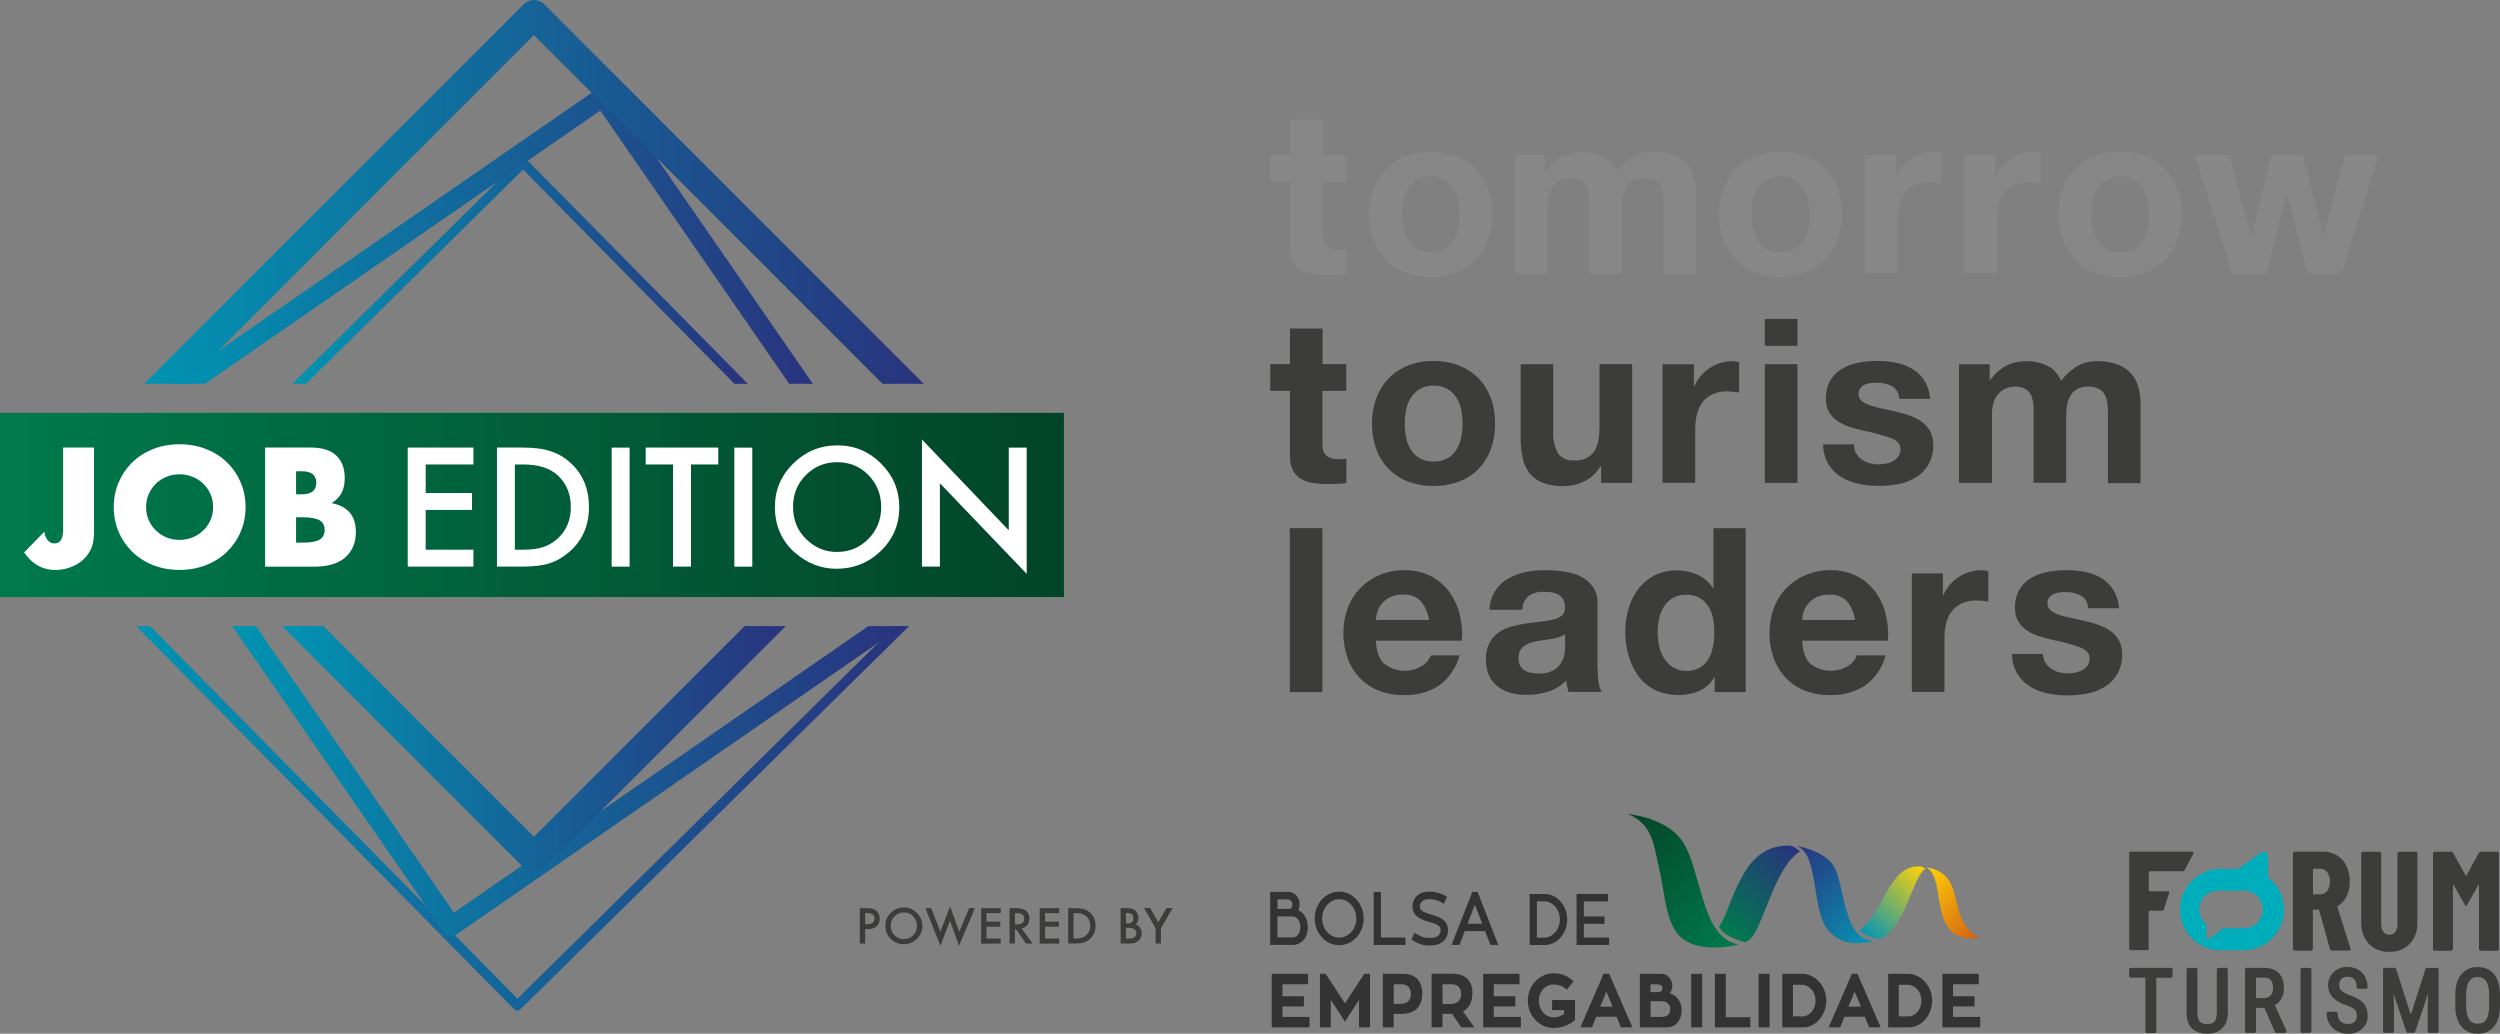
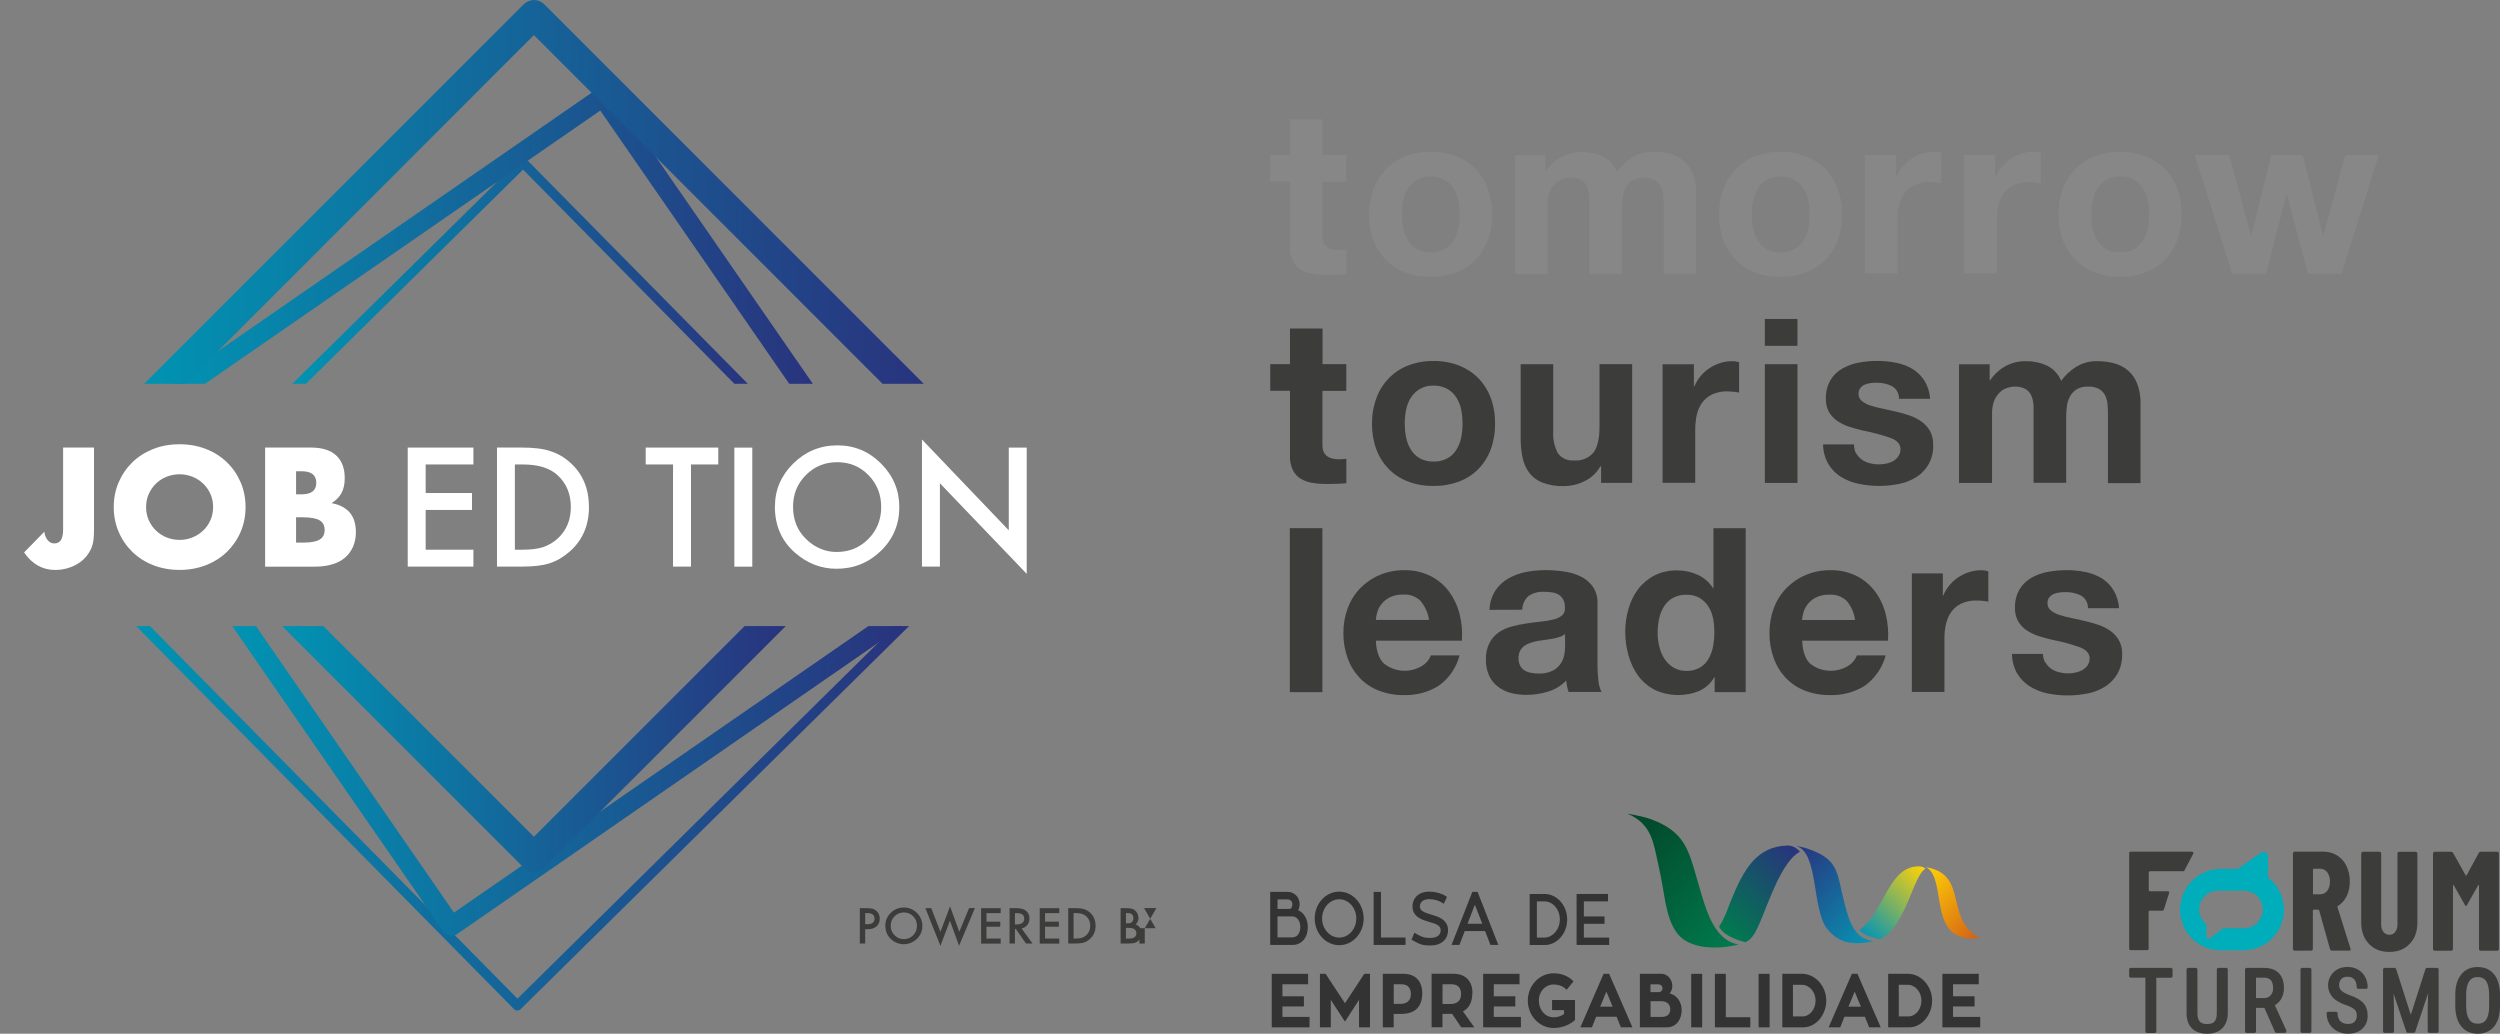
<svg xmlns="http://www.w3.org/2000/svg" xmlns:xlink="http://www.w3.org/1999/xlink" id="Layer_2" viewBox="0 0 430.55 178.03">
  <rect x="0" y="0" width="430.55" height="178.03" fill="#808080" stroke="none" />
  <defs>
    <style>.cls-1{fill:url(#linear-gradient);}.cls-2{fill:#00adbb;}.cls-3{fill:#fff;}.cls-4{fill:#333;}.cls-5{fill:#878787;}.cls-6{fill:#3c3c3b;}.cls-7{fill:url(#linear-gradient-8);}.cls-8{fill:url(#linear-gradient-9);}.cls-9{fill:url(#linear-gradient-3);}.cls-10{fill:url(#linear-gradient-4);}.cls-11{fill:url(#linear-gradient-2);}.cls-12{fill:url(#linear-gradient-6);}.cls-13{fill:url(#linear-gradient-7);}.cls-14{fill:url(#linear-gradient-5);}.cls-15{fill:url(#linear-gradient-12);}.cls-16{fill:url(#linear-gradient-10);}.cls-17{fill:url(#linear-gradient-11);}</style>
    <linearGradient id="linear-gradient" x1="183.23" y1="86.96" x2="0" y2="86.96" gradientUnits="userSpaceOnUse">
      <stop offset="0" stop-color="#024428" />
      <stop offset="1" stop-color="#007a4d" />
    </linearGradient>
    <linearGradient id="linear-gradient-2" x1="23.45" y1="140.93" x2="156.57" y2="140.93" gradientUnits="userSpaceOnUse">
      <stop offset="0" stop-color="#0193b2" />
      <stop offset="1" stop-color="#29337e" />
    </linearGradient>
    <linearGradient id="linear-gradient-3" x1="50.35" y1="46.67" x2="128.79" y2="46.67" xlink:href="#linear-gradient-2" />
    <linearGradient id="linear-gradient-4" x1="29.4" y1="40.56" x2="139.99" y2="40.56" xlink:href="#linear-gradient-2" />
    <linearGradient id="linear-gradient-5" x1="39.98" y1="134.49" x2="155.4" y2="134.49" xlink:href="#linear-gradient-2" />
    <linearGradient id="linear-gradient-6" x1="48.58" y1="128.99" x2="135.33" y2="128.99" xlink:href="#linear-gradient-2" />
    <linearGradient id="linear-gradient-7" x1="24.82" y1="33.05" x2="159.09" y2="33.05" xlink:href="#linear-gradient-2" />
    <linearGradient id="linear-gradient-8" x1="306.99" y1="537.06" x2="321.8" y2="522.25" gradientTransform="translate(17.54 693.76) rotate(-1.78) scale(1 -1)" gradientUnits="userSpaceOnUse">
      <stop offset="0" stop-color="#29337e" />
      <stop offset="1" stop-color="#0795b3" />
    </linearGradient>
    <linearGradient id="linear-gradient-9" x1="295.49" y1="524.46" x2="309.04" y2="538" gradientTransform="translate(17.54 693.76) rotate(-1.78) scale(1 -1)" gradientUnits="userSpaceOnUse">
      <stop offset="0" stop-color="#007b4d" />
      <stop offset="1" stop-color="#29337e" />
    </linearGradient>
    <linearGradient id="linear-gradient-10" x1="277.64" y1="543.13" x2="298.48" y2="522.29" gradientTransform="translate(17.54 693.76) rotate(-1.78) scale(1 -1)" gradientUnits="userSpaceOnUse">
      <stop offset="0" stop-color="#034428" />
      <stop offset="1" stop-color="#007b4d" />
    </linearGradient>
    <linearGradient id="linear-gradient-11" x1="329.58" y1="532.98" x2="340.21" y2="522.36" gradientTransform="translate(17.54 693.76) rotate(-1.78) scale(1 -1)" gradientUnits="userSpaceOnUse">
      <stop offset="0" stop-color="#ffd207" />
      <stop offset="1" stop-color="#d45f14" />
    </linearGradient>
    <linearGradient id="linear-gradient-12" x1="319.98" y1="523.03" x2="330.94" y2="533.99" gradientTransform="translate(17.54 693.76) rotate(-1.78) scale(1 -1)" gradientUnits="userSpaceOnUse">
      <stop offset="0" stop-color="#0795b3" />
      <stop offset="1" stop-color="#ffd207" />
    </linearGradient>
  </defs>
  <g id="Layer_1-2">
-     <rect class="cls-1" y="71.1" width="183.23" height="31.72" />
    <path class="cls-11" d="m154.16,107.82l-65.04,64.17L25.82,107.82h-2.37l65.06,65.96c.15.16.36.25.58.25.22,0,.43-.09.58-.24l66.89-65.97h-2.41Z" />
    <path class="cls-9" d="m52.68,66.1l37.4-36.89,36.4,36.89h2.31l-38.1-38.63c-.33-.32-.85-.32-1.18,0l-39.17,38.63h2.34Z" />
    <path class="cls-3" d="m16.19,77.08v14.22c0,.6-.03,1.15-.09,1.66-.06.51-.17.94-.31,1.31-.24.58-.56,1.11-.96,1.59-.41.48-.88.89-1.43,1.22-.54.34-1.15.6-1.81.79-.66.19-1.36.29-2.08.29-2.19,0-3.98-1.01-5.36-3.02l3.48-3.56c.09.62.29,1.11.6,1.47.31.36.69.54,1.14.54,1,0,1.5-.79,1.5-2.37v-14.14h5.33Z" />
    <path class="cls-3" d="m19.59,87.33c0-1.52.28-2.94.84-4.25.56-1.31,1.34-2.46,2.34-3.44,1-.98,2.19-1.74,3.58-2.3,1.39-.55,2.91-.83,4.58-.83s3.17.28,4.57.83,2.6,1.32,3.6,2.3c1.01.98,1.79,2.13,2.35,3.44.56,1.31.84,2.73.84,4.25s-.28,2.94-.84,4.25c-.56,1.31-1.35,2.46-2.35,3.44s-2.21,1.75-3.6,2.3c-1.4.55-2.92.83-4.57.83s-3.2-.28-4.58-.83c-1.39-.55-2.58-1.32-3.58-2.3-1-.98-1.78-2.12-2.34-3.44-.56-1.31-.84-2.73-.84-4.25Zm5.57,0c0,.82.15,1.57.46,2.26.31.69.72,1.29,1.25,1.79.53.51,1.14.9,1.83,1.18.7.28,1.44.42,2.22.42s1.52-.14,2.21-.42c.7-.28,1.31-.67,1.85-1.18.54-.51.96-1.11,1.26-1.79.31-.69.46-1.44.46-2.26s-.15-1.57-.46-2.26c-.31-.69-.73-1.29-1.26-1.79-.53-.51-1.15-.9-1.85-1.18-.7-.28-1.44-.42-2.21-.42s-1.52.14-2.22.42c-.7.28-1.31.67-1.83,1.18-.53.51-.94,1.11-1.25,1.79-.31.69-.46,1.44-.46,2.26Z" />
    <path class="cls-3" d="m45.66,77.08h7.94c1.88,0,3.32.45,4.3,1.36s1.47,2.21,1.47,3.91c0,1.03-.19,1.89-.56,2.57s-.94,1.25-1.7,1.73c.76.15,1.41.37,1.94.67.53.3.97.67,1.3,1.1.33.44.58.92.72,1.47.14.54.22,1.12.22,1.74,0,.96-.17,1.81-.5,2.56-.34.74-.81,1.37-1.41,1.88-.61.51-1.35.89-2.22,1.14-.87.25-1.85.38-2.94.38h-8.56v-20.5Zm5.33,8.05h.98c1.67,0,2.5-.66,2.5-1.98s-.83-1.99-2.5-1.99h-.98v3.97Zm0,8.32h1.17c1.34,0,2.3-.17,2.88-.52.58-.34.87-.9.87-1.66s-.29-1.31-.87-1.66c-.58-.34-1.54-.52-2.88-.52h-1.17v4.35Z" />
    <path class="cls-3" d="m81.53,79.99h-8.22v4.92h7.98v2.91h-7.98v6.85h8.22v2.91h-11.31v-20.5h11.31v2.91Z" />
    <path class="cls-3" d="m85.59,97.58v-20.5h4.3c2.06,0,3.69.2,4.88.61,1.28.4,2.45,1.08,3.49,2.03,2.12,1.93,3.17,4.46,3.17,7.61s-1.1,5.7-3.31,7.65c-1.11.97-2.27,1.65-3.48,2.03-1.13.38-2.74.57-4.82.57h-4.25Zm3.09-2.91h1.39c1.39,0,2.54-.15,3.46-.44.92-.31,1.75-.8,2.5-1.47,1.52-1.39,2.28-3.2,2.28-5.43s-.75-4.07-2.26-5.47c-1.35-1.25-3.35-1.87-5.99-1.87h-1.39v14.68Z" />
-     <path class="cls-3" d="m108.43,77.09v20.5h-3.09v-20.5h3.09Z" />
    <path class="cls-3" d="m119,79.99v17.59h-3.09v-17.59h-4.71v-2.91h12.5v2.91h-4.7Z" />
    <path class="cls-3" d="m129.56,77.09v20.5h-3.09v-20.5h3.09Z" />
    <path class="cls-3" d="m133.46,87.24c0-2.88,1.06-5.36,3.17-7.43,2.11-2.07,4.64-3.11,7.59-3.11s5.42,1.04,7.51,3.13c2.1,2.09,3.15,4.6,3.15,7.53s-1.05,5.45-3.16,7.5c-2.12,2.06-4.67,3.09-7.66,3.09-2.65,0-5.02-.92-7.13-2.75-2.32-2.03-3.48-4.68-3.48-7.96Zm3.12.04c0,2.27.76,4.13,2.28,5.59,1.51,1.46,3.26,2.19,5.24,2.19,2.15,0,3.96-.74,5.44-2.23,1.48-1.5,2.22-3.34,2.22-5.5s-.73-4.02-2.19-5.5c-1.45-1.49-3.25-2.23-5.39-2.23s-3.93.74-5.4,2.23c-1.47,1.47-2.2,3.28-2.2,5.44Z" />
    <path class="cls-3" d="m158.78,97.58v-21.89l14.95,15.64v-14.24h3.09v21.74l-14.95-15.6v14.35h-3.09Z" />
    <path class="cls-10" d="m35.3,66.1L103.38,19.04l32.54,47.06h4.07L105.15,15.74s0,0,0,0c-.53-.76-1.57-.94-2.32-.42L29.4,66.1h5.9Z" />
    <path class="cls-14" d="m149.56,107.82l-71.38,49.35-34.11-49.35h-4.08l36.4,52.62c.31.45.82.72,1.37.72.34,0,.68-.1.96-.29l76.69-53.05h-5.84Z" />
    <path class="cls-12" d="m128.24,107.82l-36.29,36.29-36.28-36.29h-7.09l41.6,41.6c.47.47,1.1.73,1.77.73.67,0,1.31-.26,1.78-.73l41.6-41.6h-7.09Z" />
    <path class="cls-13" d="m31.91,66.1L91.95,6.04l60.05,60.06h7.09L93.73.74s0,0,0,0c-.98-.98-2.56-.97-3.54,0L24.82,66.1h7.09Z" />
    <path class="cls-5" d="m231.86,26.7v4.59h-4.11v9.29c0,1.11.34,1.89,1.41,2.28s2.71.13,2.71.13v4.2c-.52.08-2.14.15-3.24.15-.84,0-1.67-.05-2.5-.18-.72-.1-1.42-.33-2.05-.69-.6-.35-1.08-.86-1.4-1.47-.38-.78-.56-1.64-.52-2.5v-11.22h-3.4v-4.59h3.4v-6.13h5.61v6.13h4.1Z" />
    <path class="cls-5" d="m236.57,32.5c.93-2.56,2.92-4.6,5.46-5.58,1.39-.53,2.86-.8,4.35-.78,1.5-.02,2.98.24,4.38.78,2.55.97,4.55,3.01,5.47,5.58.52,1.42.77,2.93.75,4.45.02,1.51-.23,3.01-.75,4.43-.47,1.27-1.19,2.42-2.14,3.39-.95.95-2.08,1.68-3.34,2.15-1.4.52-2.89.77-4.38.75-1.48.02-2.96-.23-4.35-.75-1.25-.47-2.39-1.2-3.34-2.15-.94-.97-1.67-2.12-2.14-3.39-.52-1.42-.77-2.92-.75-4.43-.02-1.52.24-3.02.77-4.45Zm5.1,6.84c.15.74.44,1.45.83,2.09.38.62.9,1.13,1.53,1.48.73.39,1.54.58,2.37.55.83.03,1.66-.16,2.39-.55.63-.35,1.17-.86,1.54-1.48.4-.64.68-1.35.83-2.09.15-.79.23-1.59.23-2.39,0-.81-.08-1.62-.23-2.41-.15-.75-.43-1.46-.83-2.1-.39-.61-.92-1.12-1.55-1.48-.73-.41-1.56-.6-2.39-.58-1.57-.07-3.06.71-3.89,2.05-.4.65-.68,1.36-.83,2.1-.16.79-.24,1.6-.23,2.41,0,.8.08,1.61.24,2.39Z" />
    <path class="cls-5" d="m266.14,26.7v2.77h.08c.69-1.01,1.6-1.85,2.67-2.45,1.1-.58,2.33-.87,3.58-.83,1.22-.02,2.43.24,3.54.76,1.12.52,2.01,1.45,2.48,2.6.67-.95,1.52-1.75,2.5-2.37,1.1-.7,2.39-1.06,3.7-1.03,1-.02,2,.11,2.97.37.88.23,1.69.67,2.38,1.27.69.62,1.22,1.4,1.54,2.27.39,1.08.58,2.23.55,3.39v13.68h-5.61v-11.55c0-.68,0-1.33-.08-1.93-.03-.55-.18-1.09-.43-1.58-.24-.45-.6-.82-1.05-1.07-.58-.29-1.23-.43-1.88-.39-.67-.03-1.33.13-1.92.45-.47.29-.87.7-1.14,1.18-.29.52-.48,1.08-.56,1.67-.09.62-.13,1.25-.13,1.88v11.38h-5.62v-13.26c-.02-.57-.14-1.13-.34-1.67-.19-.5-.54-.92-.98-1.21-.62-.34-1.33-.49-2.04-.45-.36.01-.71.07-1.05.18-.46.13-.9.36-1.27.67-.45.39-.81.88-1.05,1.43-.32.77-.46,1.6-.43,2.44v11.88h-5.61v-20.44h5.22Z" />
    <path class="cls-5" d="m296.83,32.5c.92-2.57,2.91-4.6,5.45-5.58,1.39-.53,2.87-.8,4.35-.78,1.49-.02,2.98.24,4.37.78,1.25.48,2.39,1.22,3.34,2.18.95.97,1.68,2.13,2.14,3.4.52,1.42.77,2.93.75,4.45.02,1.51-.23,3.01-.75,4.43-.47,1.26-1.2,2.42-2.14,3.39-.94.95-2.08,1.68-3.34,2.15-1.4.52-2.88.77-4.37.75-1.49.02-2.96-.23-4.35-.75-1.25-.47-2.39-1.2-3.34-2.15-.94-.97-1.67-2.12-2.14-3.39-.52-1.42-.77-2.92-.75-4.43-.02-1.52.24-3.02.77-4.45Zm5.1,6.84c.15.74.43,1.45.83,2.09.37.62.89,1.13,1.52,1.48.73.39,1.55.58,2.38.55.83.03,1.66-.16,2.39-.55.63-.35,1.16-.87,1.54-1.48.4-.64.68-1.35.83-2.09.16-.79.24-1.59.23-2.39,0-.81-.08-1.62-.23-2.41-.15-.74-.43-1.46-.83-2.1-.39-.61-.92-1.11-1.54-1.48-.73-.4-1.56-.6-2.39-.58-.83-.03-1.65.17-2.38.58-.62.36-1.14.87-1.52,1.48-.41.64-.69,1.35-.83,2.1-.16.79-.24,1.6-.24,2.41,0,.8.08,1.61.24,2.39Z" />
    <path class="cls-5" d="m326.51,26.7v3.79h.08c.54-1.29,1.45-2.38,2.61-3.15.58-.38,1.2-.68,1.86-.89.66-.21,1.36-.32,2.05-.32.42,0,.83.07,1.23.2v5.22c-.26-.05-.58-.1-.94-.14s-.73-.06-1.07-.06c-.9-.03-1.79.15-2.61.52-.68.31-1.28.8-1.73,1.4-.45.62-.76,1.33-.93,2.08-.19.85-.28,1.71-.28,2.58v9.17h-5.62v-20.4h5.34Z" />
    <path class="cls-5" d="m343.62,26.7v3.79h.08c.54-1.29,1.45-2.38,2.61-3.15.58-.38,1.2-.68,1.86-.89.66-.21,1.36-.32,2.05-.32.42,0,.83.07,1.23.2v5.22c-.26-.05-.58-.1-.94-.14s-.73-.06-1.07-.06c-.9-.03-1.79.15-2.61.52-.68.31-1.28.8-1.73,1.4-.45.62-.76,1.33-.93,2.08-.19.85-.28,1.71-.28,2.58v9.17h-5.62v-20.4h5.34Z" />
    <path class="cls-5" d="m355.3,32.5c.92-2.57,2.91-4.61,5.46-5.58,1.39-.53,2.86-.8,4.35-.78,1.49-.02,2.98.24,4.37.78,2.56.97,4.56,3.01,5.48,5.58.52,1.42.77,2.93.75,4.45.02,1.51-.23,3.01-.75,4.43-.47,1.27-1.19,2.42-2.14,3.39-.94.95-2.08,1.68-3.34,2.15-1.4.52-2.88.77-4.37.75-1.48.02-2.96-.23-4.35-.75-1.25-.47-2.39-1.21-3.34-2.15-.94-.97-1.67-2.12-2.14-3.39-.52-1.42-.77-2.92-.75-4.43-.02-1.52.23-3.02.75-4.45Zm5.1,6.84c.15.74.43,1.45.83,2.09.38.62.9,1.13,1.53,1.48.73.39,1.54.58,2.37.55.83.03,1.66-.16,2.39-.55.63-.35,1.17-.86,1.54-1.48.4-.64.68-1.35.83-2.09.16-.79.24-1.59.24-2.39,0-.81-.08-1.62-.24-2.41-.15-.75-.43-1.46-.83-2.1-.39-.61-.92-1.12-1.54-1.48-.73-.41-1.56-.6-2.39-.58-.83-.03-1.65.17-2.37.58-.62.36-1.14.87-1.53,1.48-.41.64-.69,1.36-.83,2.1-.16.79-.24,1.6-.23,2.41,0,.8.08,1.61.23,2.39Z" />
    <path class="cls-5" d="m397.48,47.14l-3.64-13.72h-.08l-3.48,13.72h-5.84l-6.46-20.44h5.93l3.76,13.88h.08l3.4-13.88h5.43l3.48,13.84h.08l3.76-13.84h5.77l-6.41,20.44h-5.77Z" />
    <path class="cls-6" d="m231.86,62.72v4.59h-4.11v9.29c0,1.11.34,1.89,1.41,2.28s2.71.13,2.71.13v4.2c-.52.08-2.14.15-3.24.15-.84,0-1.67-.05-2.5-.18-.72-.1-1.42-.33-2.05-.69-.6-.35-1.08-.86-1.4-1.47-.38-.78-.56-1.64-.52-2.5v-11.22h-3.4v-4.59h3.4v-6.13h5.61v6.13h4.1Z" />
    <path class="cls-6" d="m237.06,68.52c.93-2.56,2.92-4.6,5.46-5.58,1.39-.53,2.86-.79,4.35-.77,1.49-.02,2.98.24,4.38.77,1.25.49,2.39,1.23,3.34,2.18.95.97,1.67,2.13,2.14,3.4.52,1.42.77,2.93.75,4.45.02,1.51-.23,3.01-.75,4.43-.47,1.27-1.19,2.42-2.14,3.39-.95.95-2.08,1.68-3.34,2.15-1.4.52-2.89.77-4.38.75-1.48.02-2.96-.23-4.35-.75-1.25-.47-2.39-1.2-3.34-2.15-.94-.97-1.67-2.12-2.14-3.39-.52-1.42-.77-2.92-.75-4.43-.02-1.52.24-3.02.77-4.45Zm5.1,6.84c.15.74.44,1.45.83,2.09.38.62.9,1.13,1.53,1.48.73.39,1.54.59,2.37.56.83.03,1.66-.17,2.39-.56.63-.35,1.17-.86,1.54-1.48.4-.64.68-1.35.83-2.09.15-.79.23-1.59.23-2.39,0-.81-.08-1.62-.23-2.41-.14-.74-.43-1.45-.83-2.09-.39-.61-.92-1.12-1.54-1.48-.73-.41-1.56-.6-2.39-.58-.83-.03-1.65.17-2.37.58-.62.37-1.14.88-1.53,1.48-.4.64-.69,1.35-.83,2.09-.16.79-.24,1.6-.23,2.41,0,.8.08,1.61.23,2.39Z" />
    <path class="cls-6" d="m275.74,83.17v-2.85h-.13c-.64,1.12-1.6,2.02-2.77,2.57-1.08.54-2.27.82-3.48.83-1.26.04-2.51-.16-3.69-.59-.9-.34-1.68-.91-2.28-1.67-.58-.78-.98-1.69-1.17-2.64-.23-1.14-.35-2.3-.33-3.46v-12.64h5.61v11.55c-.09,1.31.19,2.61.79,3.77.64.89,1.72,1.37,2.81,1.25,1.27.12,2.52-.39,3.34-1.37.68-.91,1.03-2.41,1.03-4.49v-10.72h5.62v20.45h-5.35Z" />
    <path class="cls-6" d="m291.72,62.72v3.82h.08c.54-1.28,1.45-2.38,2.61-3.14.58-.38,1.2-.68,1.86-.88.66-.21,1.36-.32,2.05-.32.4,0,.81.06,1.19.18v5.22c-.31-.06-.63-.1-.94-.13-.35-.04-.71-.06-1.07-.07-.9-.03-1.79.15-2.61.52-.68.31-1.28.8-1.73,1.4-.44.62-.76,1.33-.93,2.08-.19.85-.28,1.71-.28,2.58v9.17h-5.62v-20.42h5.37Z" />
    <path class="cls-6" d="m303.94,59.56v-4.63h5.62v4.63h-5.62Zm5.62,3.16v20.45h-5.62v-20.45h5.62Z" />
    <path class="cls-6" d="m319.69,78.09c.24.42.57.79.97,1.07.41.29.88.5,1.37.62.52.13,1.06.2,1.6.19.42,0,.83-.05,1.24-.13.41-.09.81-.23,1.18-.43.36-.21.66-.49.89-.83.25-.37.37-.81.36-1.25,0-.83-.57-1.48-1.67-1.89-1.53-.54-3.1-.96-4.69-1.27-.83-.18-1.61-.4-2.39-.65-.74-.23-1.43-.57-2.08-.99-.6-.4-1.09-.93-1.46-1.54-.39-.69-.58-1.48-.55-2.27-.05-1.13.22-2.25.77-3.24.5-.83,1.2-1.52,2.04-2,.89-.5,1.85-.85,2.85-1.03,1.07-.2,2.15-.3,3.24-.29,1.08,0,2.17.1,3.23.32.98.19,1.93.55,2.79,1.07.82.5,1.52,1.18,2.04,1.99.58.95.92,2.03.98,3.14h-5.35c.03-.9-.44-1.75-1.23-2.19-.81-.4-1.71-.6-2.61-.58-.34,0-.69.02-1.03.06-.35.04-.69.12-1.01.26-.3.13-.56.33-.77.58-.23.29-.34.65-.32,1.01-.01.47.19.92.55,1.23.43.34.92.6,1.44.77.67.22,1.35.4,2.04.53.76.16,1.53.33,2.33.52.81.18,1.61.4,2.39.67.74.25,1.44.6,2.08,1.05.6.43,1.1.98,1.47,1.62.39.74.58,1.56.55,2.39.11,2.25-1.01,4.39-2.93,5.58-.92.57-1.93.97-2.99,1.17-1.13.22-2.27.34-3.42.33-1.17,0-2.33-.12-3.48-.36-1.07-.21-2.1-.61-3.03-1.18-.89-.55-1.63-1.3-2.18-2.19-.6-1.04-.92-2.22-.93-3.42h5.34c-.03.56.1,1.11.36,1.6Z" />
    <path class="cls-6" d="m342.66,62.72v2.77h.08c.69-1.01,1.6-1.85,2.67-2.45,1.1-.58,2.33-.87,3.58-.83,1.22-.02,2.43.24,3.54.75,1.11.54,1.98,1.49,2.44,2.64.67-.95,1.52-1.75,2.5-2.37,1.11-.7,2.39-1.06,3.7-1.03,1.01-.01,2.03.12,3,.39.88.24,1.69.67,2.38,1.27.69.62,1.22,1.4,1.54,2.27.39,1.08.58,2.23.55,3.39v13.69h-5.61v-11.66c0-.68,0-1.33-.08-1.93-.04-.55-.19-1.09-.43-1.58-.24-.45-.6-.82-1.05-1.07-.58-.29-1.23-.43-1.88-.39-.67-.03-1.33.13-1.92.45-.47.29-.87.7-1.14,1.18-.29.52-.48,1.08-.56,1.67-.09.62-.14,1.25-.13,1.88v11.39h-5.62v-13.24c-.02-.57-.14-1.13-.34-1.67-.19-.5-.54-.92-.98-1.21-.63-.34-1.33-.5-2.04-.45-.35.01-.7.07-1.04.18-.47.13-.9.36-1.27.68-.45.39-.81.87-1.05,1.42-.31.77-.46,1.6-.43,2.44v11.87h-5.69v-20.43h5.3Z" />
    <path class="cls-6" d="m227.74,90.96v28.24h-5.61v-28.24h5.61Z" />
    <path class="cls-6" d="m238.36,114.29c1.89,1.49,4.51,1.64,6.56.38.69-.41,1.23-1.05,1.51-1.8h4.94c-.56,2.13-1.84,3.99-3.64,5.26-1.78,1.09-3.84,1.64-5.93,1.58-1.49.02-2.96-.24-4.35-.77-1.24-.48-2.36-1.23-3.28-2.19-.92-.98-1.63-2.14-2.08-3.4-.5-1.4-.75-2.87-.73-4.35-.01-1.46.24-2.9.75-4.27.47-1.27,1.2-2.44,2.14-3.42.95-.97,2.08-1.75,3.34-2.28,1.35-.57,2.79-.85,4.25-.83,1.57-.04,3.13.31,4.55,1.01,1.26.64,2.35,1.57,3.19,2.7.84,1.16,1.46,2.48,1.8,3.88.37,1.48.5,3.02.39,4.55h-14.82c.08,1.83.56,3.16,1.42,3.97Zm6.35-10.76c-.82-.81-1.95-1.22-3.09-1.13-.77-.03-1.54.13-2.24.46-.55.27-1.04.65-1.43,1.13-.34.42-.6.9-.75,1.42-.13.44-.22.89-.26,1.35h9.17c-.17-1.19-.67-2.31-1.44-3.23h.03Z" />
    <path class="cls-6" d="m256.52,105.03c.03-1.16.38-2.3.99-3.29.57-.86,1.32-1.58,2.21-2.09.94-.54,1.96-.92,3.03-1.13,1.11-.22,2.25-.33,3.39-.33,1.04,0,2.09.07,3.12.22,1,.12,1.98.4,2.89.83.85.4,1.58,1,2.14,1.76.6.88.89,1.93.83,2.99v10.63c0,.89.05,1.77.16,2.65.06.66.24,1.31.55,1.9h-5.69c-.11-.32-.19-.65-.26-.98-.07-.33-.12-.66-.14-1-.87.91-1.96,1.57-3.16,1.93-1.21.37-2.46.55-3.72.55-.92,0-1.84-.11-2.73-.35-.8-.22-1.56-.6-2.22-1.11-.64-.51-1.15-1.16-1.48-1.9-.37-.86-.55-1.79-.53-2.73-.04-.99.18-1.98.62-2.87.38-.72.92-1.33,1.58-1.8.67-.46,1.42-.8,2.21-1,.82-.23,1.66-.4,2.5-.53.83-.13,1.67-.24,2.5-.32.73-.07,1.46-.19,2.18-.36.55-.12,1.06-.35,1.5-.69.38-.33.57-.83.52-1.33.02-.5-.08-1-.3-1.44-.18-.34-.46-.63-.79-.83-.35-.2-.74-.34-1.14-.39-.47-.07-.94-.1-1.41-.1-.92-.05-1.84.2-2.61.72-.69.59-1.09,1.46-1.1,2.37l-5.62.02Zm12.98,4.17c-.26.22-.56.39-.89.49-.38.12-.76.22-1.14.3-.42.08-.83.14-1.29.2s-.89.12-1.34.19c-.42.08-.84.19-1.24.32-.38.12-.74.3-1.07.53-.3.22-.55.5-.73.83-.2.41-.29.86-.28,1.31-.01.44.08.87.28,1.26.17.34.43.63.75.83.34.2.72.34,1.11.41.43.08.86.13,1.3.13.89.05,1.78-.15,2.58-.56.57-.33,1.05-.8,1.38-1.37.28-.48.46-1.01.53-1.56.06-.42.09-.84.1-1.27l-.03-2.05Z" />
    <path class="cls-6" d="m295.26,116.59c-.59,1.05-1.5,1.88-2.59,2.39-2.46,1.02-5.24.96-7.66-.16-1.13-.58-2.11-1.4-2.87-2.42-.76-1.06-1.32-2.24-1.67-3.49-.38-1.34-.57-2.72-.57-4.11,0-1.35.19-2.69.57-3.98.35-1.22.91-2.37,1.67-3.39.76-.98,1.73-1.78,2.83-2.35,1.24-.6,2.61-.89,3.99-.84,1.2,0,2.38.26,3.46.77,1.06.49,1.96,1.28,2.59,2.28h.08v-10.33h5.55v28.24h-5.34v-2.61h-.05Zm-.23-10.11c-.15-.73-.43-1.43-.83-2.06-.38-.59-.89-1.08-1.48-1.44-.7-.39-1.49-.58-2.29-.55-.81-.03-1.62.16-2.34.55-.62.36-1.14.86-1.52,1.47-.4.64-.68,1.34-.83,2.08-.18.8-.26,1.61-.26,2.43,0,.8.09,1.6.28,2.38.17.75.47,1.47.89,2.12.4.61.93,1.12,1.54,1.5.68.4,1.45.6,2.24.58.81.03,1.61-.16,2.31-.56.62-.36,1.13-.87,1.48-1.48.38-.65.65-1.37.79-2.11.16-.81.24-1.63.23-2.45.01-.82-.06-1.63-.21-2.44Z" />
    <path class="cls-6" d="m311.74,114.29c1.89,1.49,4.51,1.64,6.56.38.69-.41,1.22-1.05,1.5-1.8h4.95c-.56,2.13-1.85,3.99-3.64,5.26-1.78,1.09-3.84,1.64-5.93,1.58-1.49.02-2.96-.24-4.35-.77-1.24-.48-2.36-1.23-3.28-2.19-.92-.98-1.63-2.14-2.08-3.4-.5-1.4-.75-2.87-.73-4.35-.01-1.46.24-2.9.75-4.27.47-1.27,1.2-2.44,2.14-3.42.95-.97,2.08-1.75,3.34-2.28,1.35-.57,2.79-.85,4.25-.83,1.57-.04,3.14.31,4.55,1.01,1.26.64,2.35,1.57,3.19,2.7.85,1.16,1.46,2.48,1.8,3.88.37,1.48.5,3.02.39,4.55h-14.78c.08,1.83.54,3.16,1.38,3.97Zm6.35-10.76c-.82-.79-1.93-1.2-3.07-1.11-.77-.03-1.54.13-2.24.46-1.05.51-1.83,1.43-2.18,2.54-.13.44-.21.89-.25,1.35h9.13c-.16-1.19-.65-2.31-1.4-3.24h0Z" />
    <path class="cls-6" d="m334.6,98.75v3.79h.08c.26-.64.62-1.23,1.07-1.76.44-.54.96-1,1.54-1.38.58-.38,1.2-.68,1.86-.88.66-.21,1.36-.32,2.05-.32.42,0,.83.07,1.23.19v5.22c-.27-.05-.58-.1-.95-.13-.35-.04-.71-.06-1.07-.06-.9-.03-1.79.15-2.61.51-.68.32-1.27.8-1.72,1.41-.45.62-.76,1.33-.93,2.08-.2.84-.29,1.7-.28,2.57v9.17h-5.61v-20.41h5.34Z" />
    <path class="cls-6" d="m352.26,114.08c.24.42.57.79.97,1.07.41.29.87.5,1.36.62.53.13,1.07.2,1.61.2.42,0,.83-.05,1.24-.14.41-.09.81-.23,1.18-.43.35-.2.66-.47.89-.79.25-.37.37-.8.36-1.24,0-.83-.57-1.48-1.67-1.9-1.53-.54-3.1-.96-4.69-1.27-.83-.18-1.62-.4-2.39-.65-.74-.23-1.43-.57-2.08-.99-.6-.4-1.09-.93-1.46-1.54-.39-.69-.58-1.48-.56-2.27-.05-1.13.22-2.26.78-3.24.5-.83,1.2-1.52,2.04-2,.88-.5,1.85-.85,2.84-1.03,1.07-.19,2.16-.29,3.24-.29,1.08,0,2.17.1,3.23.32.98.19,1.93.55,2.79,1.07.82.51,1.51,1.2,2.02,2.02.58.95.92,2.03.98,3.14h-5.35c.03-.9-.44-1.74-1.23-2.19-.81-.4-1.71-.6-2.61-.58-.32,0-.66,0-1.03.06-.35.04-.69.12-1.01.26-.3.13-.56.33-.77.58-.23.29-.34.65-.32,1.01-.01.47.19.92.55,1.23.43.35.92.61,1.44.77.67.22,1.35.4,2.04.53.77.16,1.54.33,2.34.52.81.18,1.61.41,2.39.68.74.24,1.44.59,2.08,1.04.6.43,1.1.98,1.47,1.63.39.73.58,1.56.55,2.39.03,1.18-.26,2.35-.83,3.39-.52.89-1.25,1.64-2.12,2.19-.91.57-1.93.97-2.99,1.17-2.28.46-4.63.46-6.91,0-1.07-.22-2.09-.62-3.02-1.19-.89-.55-1.63-1.3-2.18-2.19-.6-1.04-.92-2.22-.93-3.42h5.34c0,.53.14,1.06.4,1.52Z" />
    <path class="cls-6" d="m149,160.02v2.48h-.92v-6.1h1.04c.51,0,.9.04,1.16.11.26.07.5.21.7.4.35.34.53.77.53,1.3,0,.56-.19,1-.56,1.33s-.88.49-1.51.49h-.43Zm0-.85h.34c.85,0,1.27-.33,1.27-.98s-.44-.94-1.31-.94h-.3v1.92Z" />
    <path class="cls-6" d="m152.47,159.42c0-.86.31-1.6.94-2.21.63-.62,1.38-.92,2.26-.92s1.62.31,2.24.93c.62.62.94,1.37.94,2.24s-.31,1.62-.94,2.23c-.63.61-1.39.92-2.28.92-.79,0-1.5-.27-2.12-.82-.69-.6-1.04-1.39-1.04-2.37Zm.93.01c0,.67.23,1.23.68,1.66.45.43.97.65,1.56.65.64,0,1.18-.22,1.62-.66.44-.45.66-.99.66-1.64s-.22-1.2-.65-1.64c-.43-.44-.97-.66-1.6-.66s-1.17.22-1.61.66c-.44.44-.66.98-.66,1.62Z" />
    <path class="cls-6" d="m160.37,156.39l1.59,4.08,1.66-4.37,1.59,4.37,1.69-4.08h1l-2.73,6.49-1.57-4.32-1.64,4.33-2.59-6.49h1Z" />
    <path class="cls-6" d="m172.34,157.26h-2.45v1.47h2.38v.87h-2.38v2.04h2.45v.87h-3.37v-6.1h3.37v.87Z" />
    <path class="cls-6" d="m175.94,159.9l1.89,2.6h-1.13l-1.74-2.5h-.17v2.5h-.92v-6.1h1.08c.81,0,1.39.15,1.75.45.4.34.59.78.59,1.34,0,.43-.12.8-.37,1.11-.25.31-.57.51-.98.6Zm-1.15-.7h.29c.87,0,1.31-.33,1.31-1,0-.62-.42-.94-1.27-.94h-.33v1.94Z" />
    <path class="cls-6" d="m182.43,157.26h-2.45v1.47h2.38v.87h-2.38v2.04h2.45v.87h-3.37v-6.1h3.37v.87Z" />
    <path class="cls-6" d="m183.97,162.5v-6.1h1.28c.61,0,1.1.06,1.45.18.38.12.73.32,1.04.6.63.57.94,1.33.94,2.26s-.33,1.7-.98,2.28c-.33.29-.67.49-1.04.6-.34.11-.82.17-1.43.17h-1.26Zm.92-.87h.42c.41,0,.76-.04,1.03-.13.27-.09.52-.24.74-.44.45-.41.68-.95.68-1.62s-.22-1.21-.67-1.63c-.4-.37-1-.56-1.78-.56h-.42v4.37Z" />
    <path class="cls-6" d="m192.99,162.5v-6.1h.92c.41,0,.73.03.98.09.24.06.45.17.62.32.17.16.31.35.41.58.1.23.15.47.15.71,0,.44-.17.81-.5,1.11.32.11.58.3.77.58.19.27.29.59.29.96,0,.48-.17.88-.51,1.21-.2.2-.43.34-.68.42-.28.08-.62.11-1.04.11h-1.39Zm.92-3.48h.29c.34,0,.59-.08.75-.23.16-.15.24-.38.24-.67s-.08-.5-.25-.65c-.16-.15-.4-.22-.71-.22h-.32v1.77Zm0,2.62h.57c.42,0,.72-.08.92-.25.21-.18.31-.4.31-.67s-.1-.48-.3-.66c-.19-.18-.54-.26-1.03-.26h-.47v1.85Z" />
-     <path class="cls-6" d="m199.02,159.86l-1.99-3.47h1.06l1.39,2.44,1.4-2.44h1.06l-2,3.47v2.64h-.92v-2.64Z" />
+     <path class="cls-6" d="m199.02,159.86l-1.99-3.47h1.06h1.06l-2,3.47v2.64h-.92v-2.64Z" />
    <g id="Layer_1-2">
      <path class="cls-4" d="m223.58,156.77c.17-.36.24-.76.24-1.09,0-1.17-.91-2.08-2.07-2.08h-3v9.14h3.87c1.54,0,2.61-1.26,2.61-3.06,0-1.37-.65-2.48-1.65-2.92h0Zm-3.57-1.88h1.69c.51,0,.87.35.87.83,0,0,0,.82-.51.82h-2.04v-1.66Zm2.51,6.55h-2.51v-3.62h2.51c.98,0,1.42.95,1.42,1.84,0,.82-.37,1.78-1.42,1.78Z" />
      <path class="cls-4" d="m230.64,153.56c-2.33,0-4.22,2.07-4.22,4.61s1.89,4.61,4.22,4.61,4.21-2.07,4.21-4.61-1.89-4.61-4.21-4.61Zm0,7.91c-1.62,0-2.95-1.48-2.95-3.29s1.32-3.31,2.95-3.31,2.94,1.48,2.94,3.31-1.32,3.29-2.94,3.29Z" />
      <polygon class="cls-4" points="237.83 153.6 236.57 153.6 236.57 162.74 242.06 162.74 242.06 161.46 237.83 161.46 237.83 153.6" />
      <path class="cls-4" d="m246.56,157.53c-1.38-.39-2.03-.7-2.03-1.41,0-.78.61-1.27,1.61-1.27.72,0,1.61.23,2.08.53l.43.27.55-1.19-.33-.21c-.66-.41-1.79-.7-2.73-.7-1.72,0-2.88,1.03-2.88,2.57,0,1.84,1.79,2.34,2.97,2.68,1.28.36,1.88.66,1.88,1.39,0,1.21-1.21,1.34-1.73,1.34-.97,0-1.33-.06-2.36-.64l-.43-.25-.5,1.18.34.2c1.22.7,1.75.81,2.95.81,1.82,0,3-1.04,3-2.64,0-1.84-1.76-2.35-2.82-2.65h0Z" />
      <path class="cls-4" d="m253.57,153.6l-3.59,9.14h1.36l.92-2.39h3.5l.93,2.39h1.35l-3.57-9.14h-.89Zm-.83,5.49l1.26-3.29,1.28,3.29h-2.54,0Z" />
      <path class="cls-4" d="m266,153.96h-2.56v8.79h2.81c2.04-.15,3.65-2.08,3.65-4.39,0-2.42-1.75-4.4-3.9-4.4Zm.17,7.51h-1.49v-6.23h1.31c1.46,0,2.65,1.4,2.65,3.12,0,1.6-1.09,2.96-2.47,3.11h0Z" />
      <polygon class="cls-4" points="272.77 161.47 272.77 159.1 276.33 159.1 276.33 157.83 272.77 157.83 272.77 155.23 276.93 155.23 276.93 153.96 271.52 153.96 271.52 162.74 277.13 162.74 277.13 161.47 272.77 161.47" />
      <polygon class="cls-4" points="220.86 173.33 224.56 173.33 224.56 171.58 220.86 171.58 220.86 169.51 225.28 169.51 225.28 167.71 219.02 167.71 219.02 176.93 225.53 176.93 225.53 175.13 220.86 175.13 220.86 173.33" />
      <polygon class="cls-4" points="231.63 172.78 228.33 167.76 228.29 167.71 227.32 167.71 227.32 176.93 229.19 176.93 229.19 172.2 231.63 175.95 234.05 172.2 234.05 176.93 235.94 176.93 235.94 167.71 234.96 167.71 231.63 172.78" />
      <path class="cls-4" d="m241.63,167.71h-3.48v9.22h1.87v-2.31h1.28c2.38,0,3.64-1.23,3.64-3.56,0-2.13-1.21-3.36-3.32-3.36Zm-1.6,1.8h1.33c1.41,0,1.62,1.06,1.62,1.7,0,1.08-.65,1.68-1.84,1.68h-1.11v-3.38Z" />
      <path class="cls-4" d="m253.59,171.06c0-2.13-1.21-3.36-3.32-3.36h-3.72v9.22h1.87v-2.31h1.41c.09,0,.17,0,.26,0l1.57,2.32h2.25l-1.96-2.75c1.07-.55,1.61-1.61,1.61-3.12h0Zm-5.16-1.55h1.58c1.41,0,1.62,1.06,1.62,1.7,0,1.08-.67,1.7-1.84,1.7h-1.36v-3.39h0Z" />
      <polygon class="cls-4" points="257.26 173.33 260.97 173.33 260.97 171.58 257.26 171.58 257.26 169.51 261.69 169.51 261.69 167.71 255.43 167.71 255.43 176.93 261.93 176.93 261.93 175.13 257.26 175.13 257.26 173.33" />
      <path class="cls-4" d="m267.28,173.96h2.08v.68c-.52.37-1.14.56-1.8.56-1.43,0-2.54-1.26-2.54-2.87s1.14-2.78,2.54-2.78c.85,0,1.62.29,2.16.83l.09.08,1.18-1.45-.07-.07c-.86-.86-2.02-1.32-3.35-1.32-2.46,0-4.45,2.11-4.45,4.71s2,4.71,4.45,4.71c1.37,0,2.66-.48,3.64-1.34l.04-.03v-3.45h-3.95v1.75h0Z" />
      <path class="cls-4" d="m276.17,167.71l-4,9.22h1.99l.73-1.83h3.52l.74,1.83h1.99l-4.01-9.22h-.97Zm1.56,5.66h-2.15l1.07-2.59,1.08,2.59Z" />
      <path class="cls-4" d="m287.54,171.08c.29-.3.47-.77.47-1.27,0-1.16-.85-2.1-1.88-2.1h-3.71v9.22h4.62c1.78,0,2.58-1.53,2.58-2.96s-.86-2.6-2.08-2.9h0Zm-3.28,1.35h1.88c1.11,0,1.51.73,1.51,1.36s-.26,1.35-1.52,1.35h-1.87v-2.71h0Zm-.01-2.91h1.26c.48,0,.8.26.8.67,0,.31-.17.67-.67.67h-1.39v-1.34Z" />
      <rect class="cls-4" x="291.26" y="167.71" width="1.89" height="9.22" />
      <polygon class="cls-4" points="297.22 167.71 295.34 167.71 295.34 176.93 301.44 176.93 301.44 175.18 297.22 175.18 297.22 167.71" />
      <rect class="cls-4" x="302.87" y="167.71" width="1.89" height="9.22" />
      <path class="cls-4" d="m310.3,167.71h-3.35v9.22h3.61c2.15,0,3.96-2.11,3.96-4.61s-1.9-4.62-4.23-4.62h0Zm-1.52,1.89h1.52c1.31,0,2.38,1.23,2.38,2.73s-1.03,2.72-2.25,2.72h-1.65v-5.45h0Z" />
      <path class="cls-4" d="m318.93,167.71l-4,9.22h1.99l.73-1.83h3.52l.74,1.83h1.99l-4.01-9.22h-.97Zm1.56,5.66h-2.15l1.07-2.59,1.08,2.59Z" />
      <path class="cls-4" d="m328.53,167.71h-3.35v9.22h3.61c2.15,0,3.96-2.11,3.96-4.61s-1.9-4.62-4.23-4.62h0Zm-1.52,1.89h1.52c1.31,0,2.38,1.23,2.38,2.73s-1.03,2.72-2.25,2.72h-1.65v-5.45h0Z" />
      <polygon class="cls-4" points="336.35 175.13 336.35 173.33 340.06 173.33 340.06 171.58 336.35 171.58 336.35 169.51 340.78 169.51 340.78 167.71 334.52 167.71 334.52 176.93 341.03 176.93 341.03 175.13 336.35 175.13" />
      <path class="cls-7" d="m309.32,145.7c3.91,1,2.69,10.92,5.35,14.26,1.68,2.12,3.69,2.55,5.45,2.47h0c.79-.03,1.64-.13,2.53-.32-1.11-.28-3.03-.43-4.31-4.21-.44-1.3-.9-3.16-1.18-4.44-.83-3.91-1.29-5.57-5.28-7.1-.99-.38-1.89-.57-2.56-.66" />
      <path class="cls-8" d="m309.66,146.35c-.5-.48-1.17-.76-1.86-.73h0c-5.2.16-7.41,3.96-9.58,9.19-.65,1.56-1.11,3.23-2.17,4.76.87,1.91,4.57,2.7,4.57,2.7.42-.21.82-.53,1.2-1,1.89-2.36,4.17-12.38,8.17-14.6-.1-.11-.2-.22-.31-.33h0Z" />
      <path class="cls-16" d="m280.21,140.1c4.36,1.8,4.56,5.22,5.41,8.92,1.19,5.14,1.12,8.8,3.16,11.62,1.22,1.69,3.67,2.63,6.93,2.54h0c1.17-.04,2.42-.21,3.73-.5-1.5-.34-3.87-1.06-5.73-6.51-.6-1.78-1.05-3.37-1.45-4.78-1.49-5.27-2.31-8.17-7.78-10.25-1.57-.6-4.28-1.02-4.28-1.02h0Z" />
      <path class="cls-17" d="m331.76,149.36c3.77,2.19-.1,13.31,9.18,12.18-6.17-3.28-1.81-10.92-9.18-12.18" />
      <path class="cls-15" d="m331.58,149.59c-.26-.23-.6-.36-.95-.38h0c-5.4-.23-6.06,7.82-10.39,10.97.83,1.09,3.55,1.57,3.55,1.57,4.5-2.16,5.56-10.78,7.81-12.14,0,0,0,0,0,0h0Z" />
    </g>
    <g id="Layer_2-2">
      <g id="Layer_1-2-2">
        <path class="cls-6" d="m373.89,166.69h-6.94c-.15,0-.27.12-.27.27h0v1.15c0,.15.12.27.27.27h2.53v9.24c0,.15.11.27.26.28,0,0,0,0,0,0h1.34c.15,0,.27-.11.28-.25,0,0,0,0,0,0h0v-9.26h2.53c.15,0,.27-.12.27-.27h0v-1.15c0-.15-.12-.27-.27-.27h0" />
        <path class="cls-6" d="m383.39,166.69h-1.35c-.14,0-.26.12-.26.27v7.52c0,.65-.13,1.13-.39,1.44s-.69.44-1.29.44-1.02-.15-1.27-.44-.39-.78-.39-1.44v-7.52c0-.15-.12-.27-.27-.27h-1.33c-.15,0-.27.12-.27.26h0v7.58c.01,1.1.32,1.98.93,2.58s1.48.92,2.61.92,1.98-.31,2.6-.94.95-1.48.96-2.56v-7.58c0-.15-.12-.27-.27-.27h0" />
        <path class="cls-6" d="m391.76,173.12c.46-.26.85-.64,1.11-1.09.32-.57.49-1.21.47-1.86,0-1.12-.3-1.98-.88-2.58s-1.45-.9-2.56-.9h-2.99c-.15,0-.27.12-.27.27h0v10.66c0,.15.12.27.27.27h1.35c.15,0,.27-.12.27-.27v-4.05h1.44l1.83,4.15c.04.1.14.16.24.16h1.44c.15,0,.27-.12.27-.27v-.09s0-.08-.02-.11l-1.96-4.3Zm-3.24-4.75h1.36c1.09,0,1.59.57,1.59,1.79.03.46-.13.92-.43,1.27-.3.31-.72.48-1.15.46h-1.36v-3.52Z" />
        <path class="cls-6" d="m397.8,166.69h-1.34c-.15,0-.27.12-.27.27v10.65c0,.15.12.27.27.27h1.34c.15,0,.27-.12.27-.27v-10.65c0-.15-.12-.27-.27-.27" />
        <path class="cls-6" d="m404.65,171.38c-.51-.16-.99-.42-1.4-.76-.26-.24-.41-.58-.4-.94-.03-.4.1-.79.37-1.09.29-.27.68-.4,1.07-.37.52,0,.9.15,1.17.45s.41.76.41,1.35c0,.15.12.27.27.27h1.35c.15,0,.27-.12.27-.27,0-.62-.15-1.23-.43-1.77-.28-.53-.71-.97-1.23-1.27-.55-.31-1.17-.46-1.8-.45-.98,0-1.79.3-2.4.9-1.24,1.19-1.28,3.17-.09,4.41.14.15.29.28.46.39.55.38,1.16.68,1.8.88.72.25,1.2.51,1.46.77s.36.57.36,1.03c.02.39-.11.76-.37,1.05-.24.25-.63.38-1.14.38-.49.03-.96-.14-1.32-.47-.32-.32-.47-.76-.47-1.35,0-.15-.12-.27-.27-.27h-1.36c-.15,0-.27.12-.27.27-.01.64.16,1.28.49,1.83.32.53.79.96,1.34,1.24.57.29,1.2.44,1.84.44,1.03,0,1.86-.29,2.47-.85.62-.59.96-1.41.93-2.26,0-.88-.25-1.62-.74-2.17s-1.28-1-2.36-1.36" />
        <path class="cls-6" d="m419.7,166.69h-1.73c-.11,0-.22.07-.25.18l-2.53,7.91-2.53-7.91c-.04-.11-.14-.18-.25-.18h-1.73c-.15,0-.27.12-.27.27v10.65c0,.15.12.27.27.27h1.34c.15,0,.27-.12.27-.27v-4.15l-.07-2.34,2.2,6.57c.04.11.14.18.25.18h1.03c.11,0,.21-.07.25-.18l2.22-6.61-.07,2.37v4.16c0,.15.12.27.27.27h1.34c.15,0,.27-.12.27-.27v-10.65c0-.15-.12-.27-.27-.27h0" />
        <path class="cls-6" d="m429.53,167.8c-.68-.84-1.63-1.26-2.83-1.26s-2.16.44-2.85,1.31c-.69.87-1,2.03-1,3.52v2.01c.03,1.45.38,2.6,1.05,3.41s1.63,1.24,2.81,1.24,2.18-.43,2.85-1.28.99-2.02.99-3.53v-1.95c-.02-1.49-.36-2.66-1.02-3.48m-1.37,7.83c-.31.45-.79.68-1.45.68s-1.15-.24-1.47-.74c-.35-.53-.52-1.31-.52-2.34v-1.92c0-1.02.18-1.8.53-2.31s.8-.72,1.45-.72,1.15.23,1.47.71.51,1.3.51,2.37v2c-.01,1.03-.19,1.8-.52,2.27" />
        <path class="cls-6" d="m401.28,163.48l-1.88-6.72c-.03-.06-.07-.1-.12-.1h-.83c-.06-.01-.12.03-.13.09h0s0,.02,0,.03v6.65c0,.16-.13.29-.29.29h-2.84c-.08,0-.15-.03-.21-.08-.06-.05-.09-.13-.09-.21v-16.46c0-.08.03-.15.09-.21.05-.06.13-.09.21-.09h4.92c.84-.01,1.67.21,2.38.65.7.44,1.27,1.07,1.62,1.81.39.84.59,1.75.57,2.68.02.87-.16,1.74-.54,2.53-.34.7-.86,1.29-1.52,1.7l-.07.06v.1l2.25,7.17.03.1c0,.16-.09.24-.27.24h-2.93c-.16.01-.3-.09-.34-.24m-2.95-13.73v4.16c0,.06.03.11.09.12,0,0,0,0,0,0h1.13c.48.01.94-.21,1.23-.6.32-.4.47-.93.47-1.59.03-.58-.14-1.15-.47-1.62-.29-.38-.75-.61-1.23-.6h-1.1c-.06,0-.11.03-.12.09h0s0,.02,0,.03" />
        <path class="cls-6" d="m407.98,162.55c-.88-.92-1.33-2.14-1.33-3.66v-11.9c0-.08.03-.15.09-.21.05-.06.13-.09.21-.09h2.85c.08,0,.15.03.21.09.06.05.09.13.08.21v12.25c-.02.45.12.9.39,1.26.24.32.62.5,1.02.49.4.01.77-.17,1.01-.49.26-.36.4-.81.38-1.26v-12.24c0-.08.03-.15.08-.21.05-.06.13-.09.21-.09h2.85c.08,0,.15.03.21.09.05.06.08.13.08.21v11.9c0,1.52-.44,2.75-1.33,3.66-.88.92-2.05,1.38-3.49,1.38-1.46,0-2.63-.46-3.52-1.38" />
        <path class="cls-6" d="m427.25,146.68h2.82c.08,0,.15.03.21.09.06.05.09.13.08.21v16.46c0,.16-.13.29-.29.29h-2.85c-.16,0-.29-.13-.29-.29v-10.93c0-.06-.02-.1-.05-.1-.03,0-.06.02-.1.07l-1.9,3.36c-.08.13-.15.2-.19.2s-.12-.06-.19-.2l-1.9-3.36s-.06-.07-.1-.07-.05.03-.05.1v10.93c0,.16-.13.29-.29.29h-2.86c-.16,0-.29-.13-.29-.29v-16.45c0-.08.03-.15.09-.21.05-.06.13-.09.21-.09h2.8c.15,0,.28.07.36.2l2.17,3.87c.05.06.1.06.15,0l2.1-3.87c.07-.13.21-.21.36-.2" />
        <path class="cls-6" d="m376.2,149.91l1.52-2.88c.06-.11.02-.25-.09-.32,0,0,0,0,0,0h0s-.07-.03-.12-.03h-10.59c-.13,0-.23.1-.23.23h0v16.49c0,.13.1.23.23.23h2.88c.13,0,.24-.1.24-.23,0,0,0,0,0,0h0v-6.34c0-.13.1-.23.23-.23h2.16c.1,0,.19-.07.22-.16l.92-2.88c.04-.12-.02-.25-.14-.29,0,0,0,0,0,0h0s-.05-.01-.07-.01h-3.07c-.13,0-.23-.11-.23-.23v-2.99c0-.13.1-.23.23-.23h5.73c.09,0,.17-.05.21-.12" />
        <path class="cls-2" d="m390.6,151.1v-3.65c0-.42-.34-.76-.76-.76-.16,0-.33.05-.46.15l-4,2.81h-3.29c-3.87.21-6.84,3.51-6.63,7.38.19,3.58,3.05,6.44,6.63,6.63h4.26c3.86,0,7-3.13,7-6.99,0-2.18-1.02-4.24-2.76-5.57m-4.14,8.75h-3.55l-2.34,1.76c-.16.11-.39.07-.5-.09-.04-.05-.06-.12-.06-.18v-2.16c-1.41-1.1-1.67-3.13-.57-4.54.61-.79,1.55-1.25,2.55-1.25h4.47c1.79,0,3.24,1.45,3.24,3.24s-1.45,3.24-3.24,3.24" />
      </g>
    </g>
  </g>
</svg>